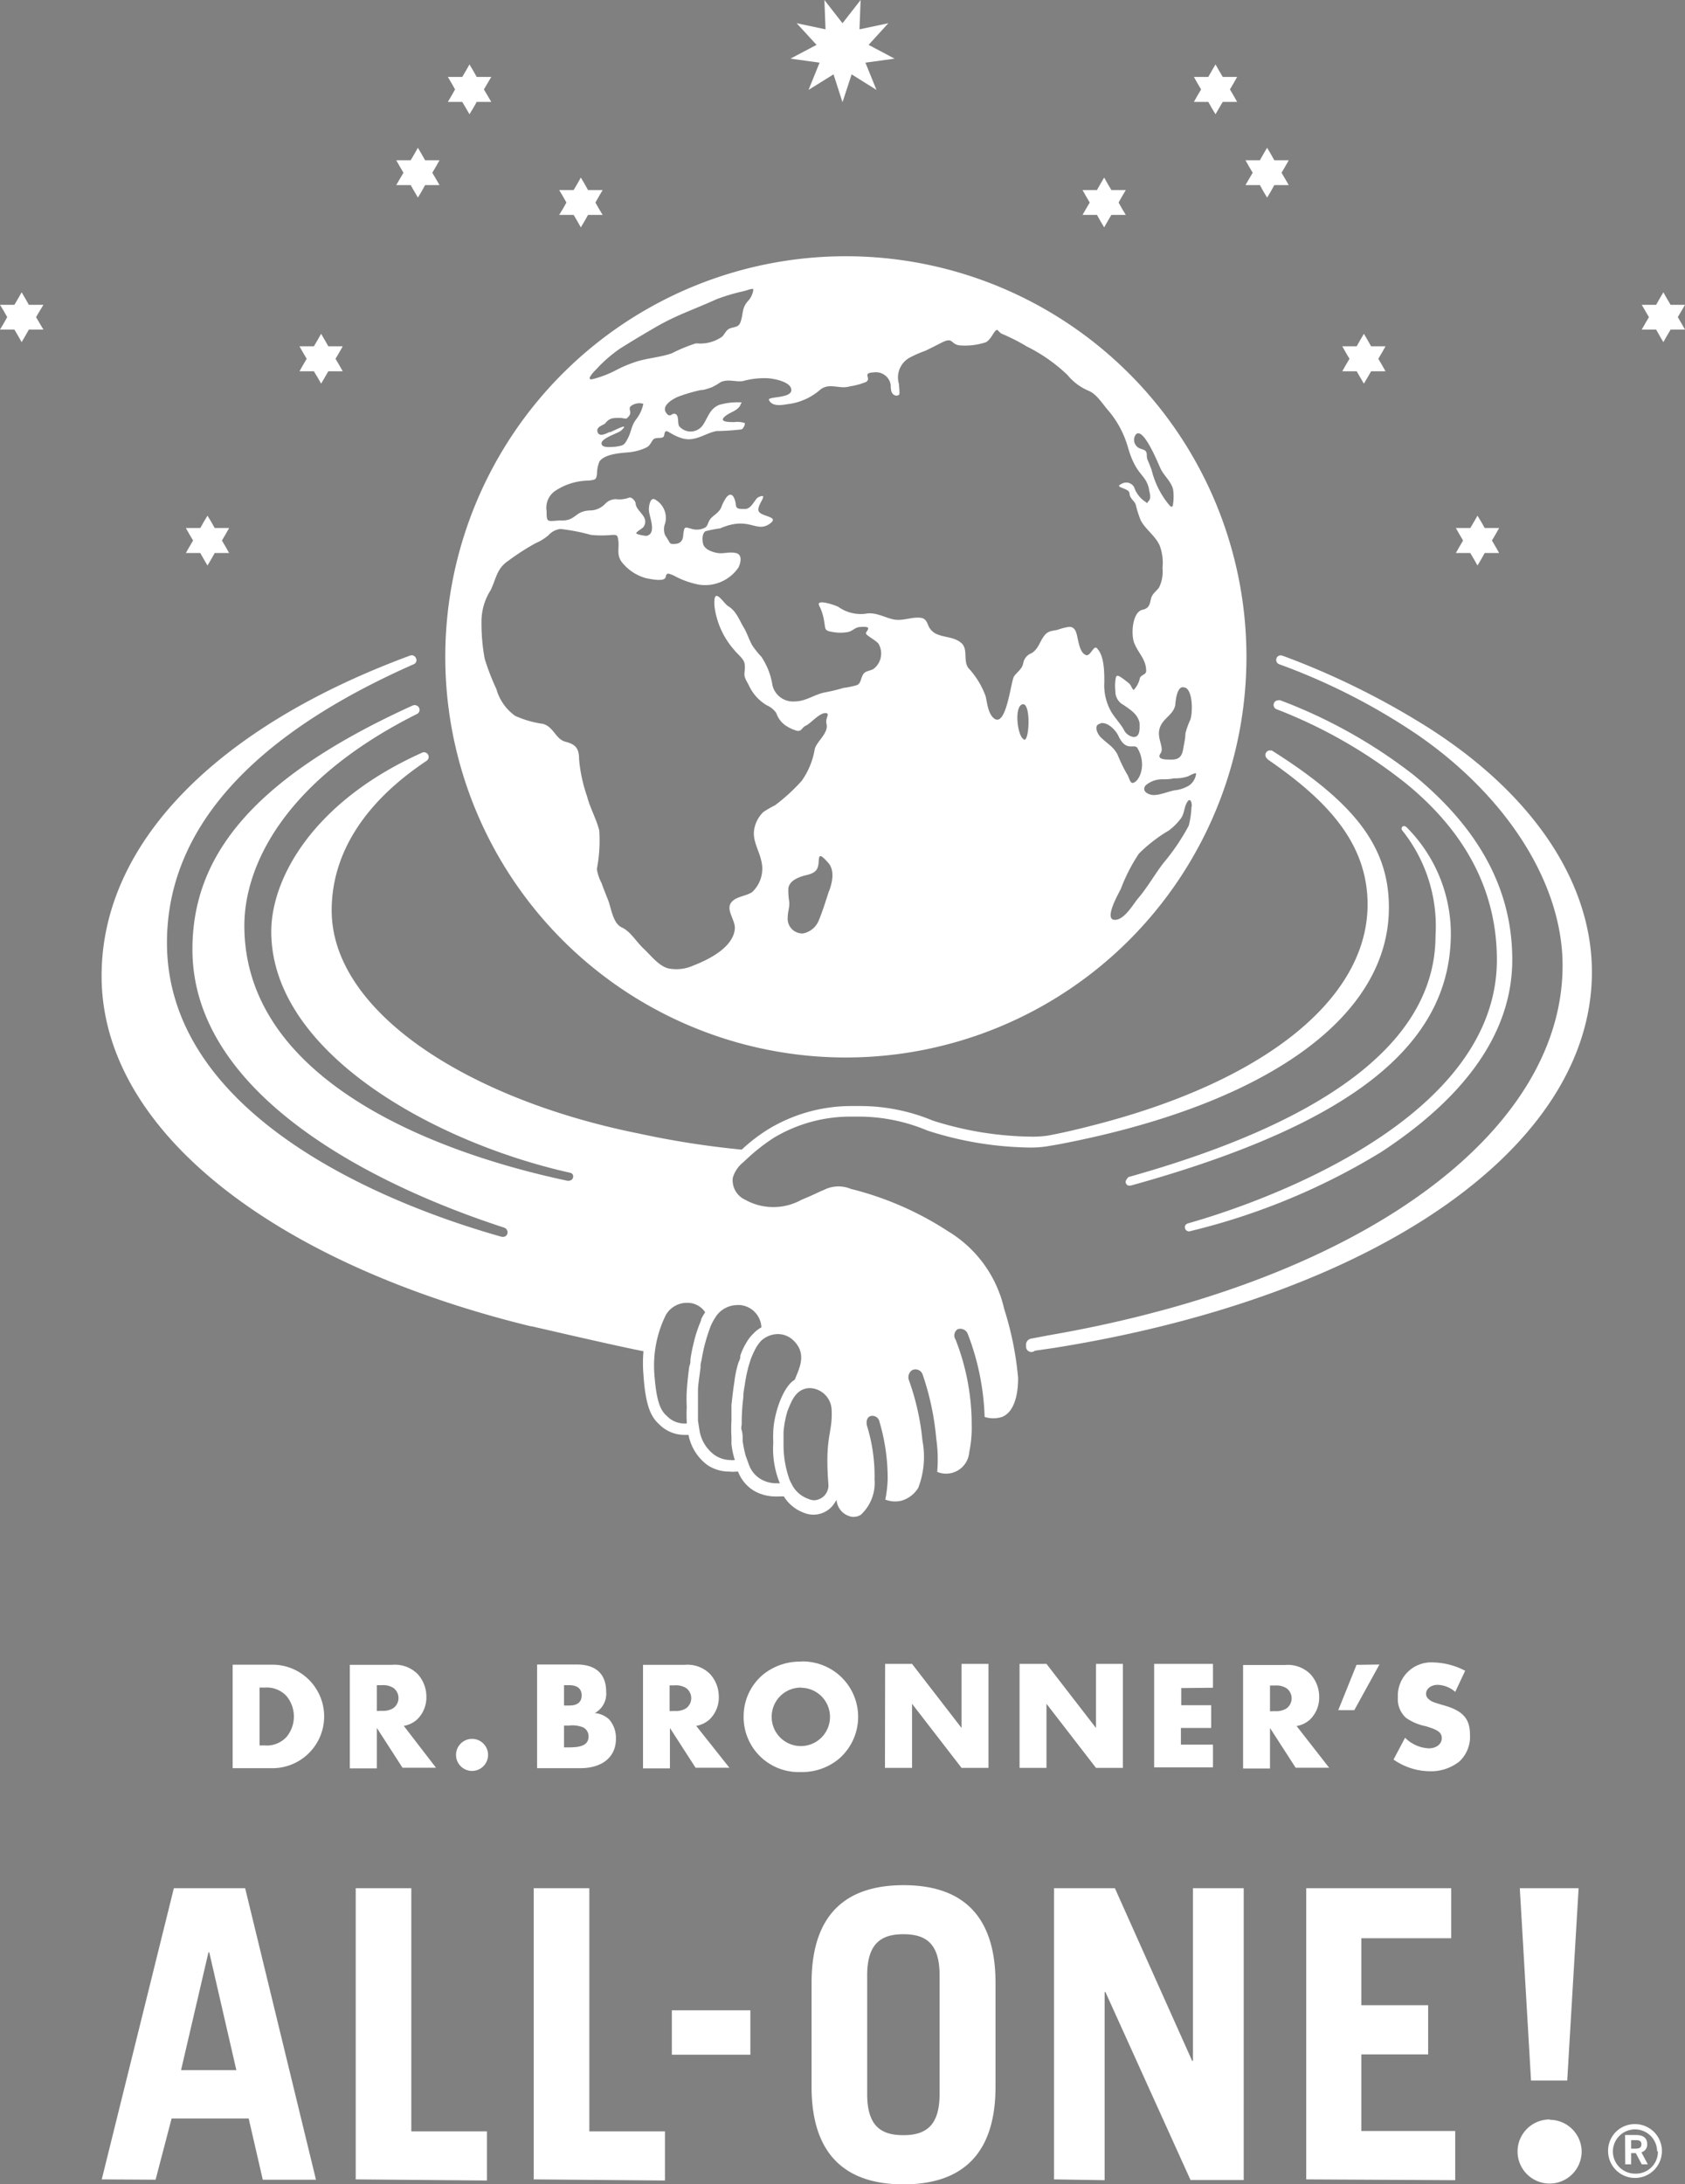
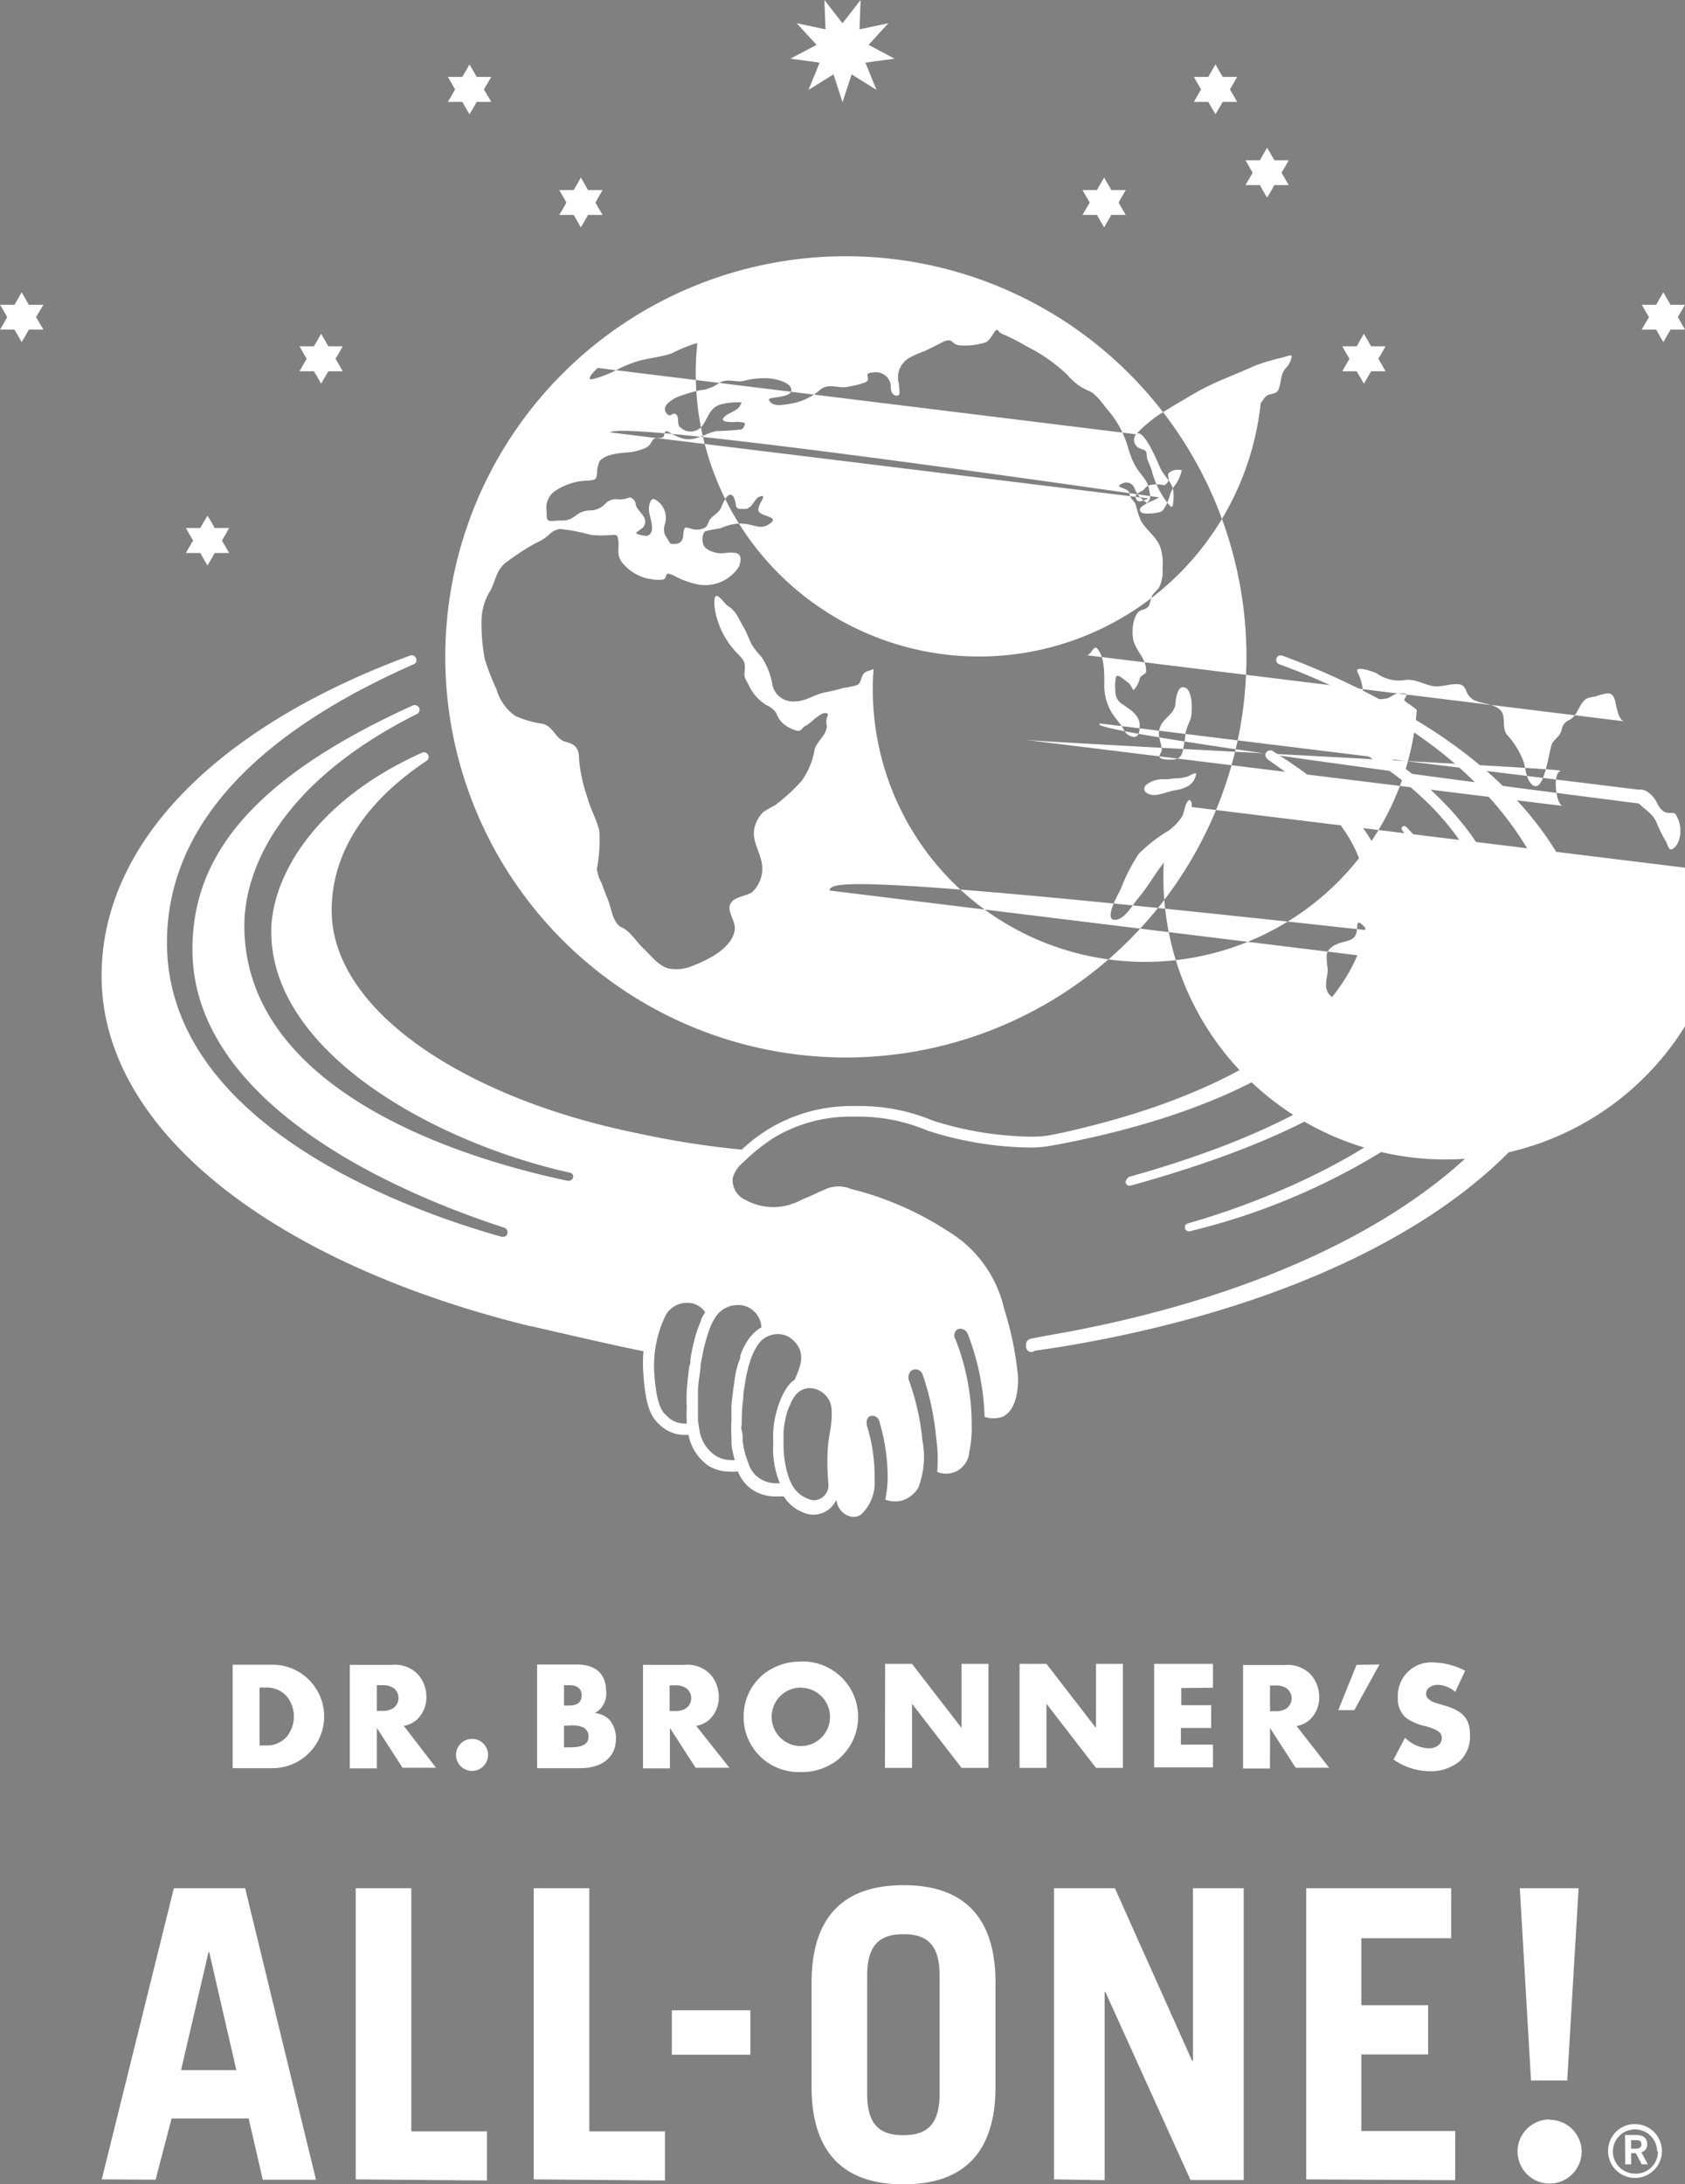
<svg xmlns="http://www.w3.org/2000/svg" id="Layer_1" data-name="Layer 1" viewBox="0 0 105.16 136.29">
  <rect x="0" y="0" width="105.16" height="136.29" fill="#808080" stroke="none" />
  <defs>
    <style>.cls-1,.cls-2,.cls-3{fill:#fff;}.cls-2{stroke:#262424;stroke-linecap:round;stroke-miterlimit:10;stroke-width:1.46px;}.cls-3{fill-rule:evenodd;}</style>
  </defs>
  <title>drbronners-logo-vert-negative</title>
  <path class="cls-1" d="M52,132.51h2.48a3.23,3.23,0,0,0,0-6.46H52Zm1.68-1.42v-3.61H54a1.67,1.67,0,0,1,1.37.54,2,2,0,0,1,0,2.53,1.67,1.67,0,0,1-1.37.54Zm9-1.22a1.67,1.67,0,0,0,.82-.39,1.91,1.91,0,0,0,.59-1.43,2.09,2.09,0,0,0-.55-1.42,2,2,0,0,0-1.59-.57H59.31v6.46H61V130l1.6,2.48h2.09ZM61,128.94v-1.61h.31a1.2,1.2,0,0,1,.72.17.78.78,0,0,1,0,1.26,1.2,1.2,0,0,1-.72.17Zm5.94,1.74a1,1,0,1,0,1,1A1,1,0,0,0,66.92,130.68ZM71,132.51h2.69c1.38,0,2.23-.7,2.23-1.83a1.76,1.76,0,0,0-.42-1.21,1.5,1.5,0,0,0-.9-.4,1.37,1.37,0,0,0,.71-1.34c0-1.09-.64-1.69-1.82-1.69H71Zm1.68-3.91v-1.27H73c.51,0,.78.22.78.64s-.27.63-.78.63Zm0,2.61v-1.36H73a1.77,1.77,0,0,1,.89.12.62.62,0,0,1,.32.56c0,.47-.35.68-1.18.68Zm8.25-1.34a1.67,1.67,0,0,0,.82-.39,1.91,1.91,0,0,0,.59-1.43,2.09,2.09,0,0,0-.55-1.42,2,2,0,0,0-1.59-.57H77.61v6.46h1.68V130l1.6,2.48H83Zm-1.66-.92v-1.61h.31a1.2,1.2,0,0,1,.72.17.78.78,0,0,1,0,1.26,1.2,1.2,0,0,1-.72.17Zm8.19-3.09a3.64,3.64,0,0,0-2.36.81,3.39,3.39,0,0,0-1.21,2.57,3.43,3.43,0,0,0,3.54,3.51,3.6,3.6,0,0,0,2.39-.81,3.46,3.46,0,0,0,.28-5A3.48,3.48,0,0,0,87.48,125.85Zm0,1.63a1.82,1.82,0,1,1-1.82,1.79A1.82,1.82,0,0,1,87.48,127.48Zm5.25,5H94.4v-4l3.09,4h1.68V126H97.49v4l-3.09-4H92.72Zm8.4,0h1.68v-4l3.09,4h1.68V126h-1.68v4l-3.09-4h-1.68Zm12.07-5V126h-3.67v6.46h3.67v-1.42h-2V130h1.89v-1.42H111.2v-1.07Zm5.22,2.39a1.67,1.67,0,0,0,.82-.39,1.91,1.91,0,0,0,.59-1.43,2.09,2.09,0,0,0-.55-1.42,2,2,0,0,0-1.59-.57h-2.61v6.46h1.68V130l1.6,2.48h2.09Zm-1.66-.92v-1.61h.31a1.2,1.2,0,0,1,.72.17.78.78,0,0,1,0,1.26,1.2,1.2,0,0,1-.72.17Zm5.4-2.9L121,128.89h1l1.57-2.85Zm6.78.37a4.48,4.48,0,0,0-2-.52,2.08,2.08,0,0,0-2.2,2.18,1.57,1.57,0,0,0,.51,1.28,3.28,3.28,0,0,0,1.23.52c.78.23,1,.4,1,.75s-.32.63-.81.63a2.23,2.23,0,0,1-1.48-.66l-.72,1.36a4,4,0,0,0,2.24.73,2.85,2.85,0,0,0,1.87-.61,2.11,2.11,0,0,0,.66-1.68c0-1-.46-1.48-1.59-1.81-.76-.22-.82-.25-1-.41a.42.42,0,0,1-.15-.32c0-.32.31-.56.72-.56a1.71,1.71,0,0,1,1.1.44Zm5.27,28a2,2,0,1,0,2,2A2,2,0,0,0,134.21,154.45Zm-87,3.76,1-3.82H53l.88,3.82h3.32L52.78,140H48.33l-4.5,18.17ZM50.49,144h.05l1.69,7.35H48.78Zm17.38,14.24v-3.07H63.15V140H59.68v18.17Zm11.11,0v-3.07H74.26V140H70.79v18.17Zm5.33-7.85v-2.77h-4.9v2.77Zm3.82,2c0,4.48,2.37,6.09,5.74,6.09s5.74-1.61,5.74-6.09v-6.49c0-4.48-2.36-6.09-5.74-6.09s-5.74,1.61-5.74,6.09Zm3.47-6.95c0-2,.88-2.57,2.26-2.57s2.26.55,2.26,2.57v7.4c0,2-.88,2.57-2.26,2.57s-2.26-.55-2.26-2.57Zm14.82,12.78V146.48h.05l5.31,11.73h3.32V140h-3.17v10.77h-.05L107.06,140h-3.8v18.17Zm21.88,0v-3.07h-5.86v-4.78h4.17v-3.07h-4.17v-4.18h5.61V140H119v18.17ZM136,140h-3.67l.7,12h2.26Zm1.84,16.4a1.66,1.66,0,0,1,1.68-1.68,1.68,1.68,0,1,1-1.68,1.68Zm3.06,0a1.38,1.38,0,1,0-1.38,1.41A1.37,1.37,0,0,0,140.95,156.44Zm-2-1h.69c.44,0,.69.19.69.56a.5.5,0,0,1-.36.52l.4.75h-.38l-.37-.7h-.29v.7h-.37Zm.67.85c.22,0,.35-.07.35-.27s-.12-.26-.35-.26h-.29v.53Z" transform="translate(-37.48 -22.17)" />
  <polygon class="cls-1" points="69.36 13.41 69.13 13.8 68.91 14.19 68.68 13.8 68.46 13.41 68.01 13.41 67.56 13.41 67.78 13.03 68.01 12.64 67.78 12.25 67.56 11.86 68.01 11.86 68.46 11.86 68.68 11.47 68.91 11.08 69.13 11.47 69.36 11.86 69.81 11.86 70.26 11.86 70.03 12.25 69.81 12.64 70.03 13.03 70.26 13.41 69.81 13.41 69.36 13.41" />
  <polygon class="cls-1" points="76.31 6.36 76.08 6.75 75.86 7.13 75.63 6.75 75.41 6.36 74.96 6.36 74.51 6.36 74.73 5.97 74.96 5.58 74.73 5.19 74.51 4.8 74.96 4.8 75.41 4.8 75.63 4.41 75.86 4.02 76.08 4.41 76.31 4.8 76.76 4.8 77.21 4.8 76.99 5.19 76.76 5.58 76.99 5.97 77.21 6.36 76.76 6.36 76.31 6.36" />
  <polygon class="cls-1" points="85.57 23.17 85.35 23.55 85.12 23.94 84.89 23.55 84.67 23.17 84.22 23.17 83.77 23.17 83.99 22.78 84.22 22.39 83.99 22 83.77 21.61 84.22 21.61 84.67 21.61 84.89 21.22 85.12 20.83 85.35 21.22 85.57 21.61 86.02 21.61 86.47 21.61 86.25 22 86.02 22.39 86.25 22.78 86.47 23.17 86.02 23.17 85.57 23.17" />
  <polygon class="cls-1" points="79.53 11.55 79.31 11.95 79.08 12.33 78.85 11.95 78.63 11.55 78.18 11.55 77.73 11.55 77.95 11.17 78.18 10.78 77.95 10.39 77.73 10 78.18 10 78.63 10 78.85 9.61 79.08 9.22 79.31 9.61 79.53 10 79.98 10 80.43 10 80.21 10.39 79.98 10.78 80.21 11.17 80.43 11.55 79.98 11.55 79.53 11.55" />
-   <polygon class="cls-1" points="92.66 34.51 92.44 34.9 92.21 35.29 91.99 34.9 91.76 34.51 91.31 34.51 90.86 34.51 91.08 34.12 91.31 33.73 91.08 33.34 90.86 32.95 91.31 32.95 91.76 32.95 91.99 32.56 92.21 32.18 92.44 32.56 92.66 32.95 93.11 32.95 93.56 32.95 93.34 33.34 93.11 33.73 93.34 34.12 93.56 34.51 93.11 34.51 92.66 34.51" />
  <polygon class="cls-1" points="12.5 34.51 12.72 34.9 12.95 35.29 13.18 34.9 13.4 34.51 13.85 34.51 14.3 34.51 14.08 34.12 13.85 33.73 14.08 33.34 14.3 32.95 13.85 32.95 13.4 32.95 13.18 32.56 12.95 32.18 12.72 32.56 12.5 32.95 12.05 32.95 11.6 32.95 11.82 33.34 12.05 33.73 11.82 34.12 11.6 34.51 12.05 34.51 12.5 34.51" />
  <polygon class="cls-1" points="104.26 20.57 104.03 20.96 103.81 21.35 103.58 20.96 103.36 20.57 102.91 20.57 102.46 20.57 102.68 20.18 102.91 19.79 102.68 19.4 102.46 19.02 102.91 19.02 103.36 19.02 103.58 18.63 103.81 18.24 104.03 18.63 104.26 19.02 104.71 19.02 105.16 19.02 104.94 19.4 104.71 19.79 104.94 20.18 105.16 20.57 104.71 20.57 104.26 20.57" />
  <polygon class="cls-1" points="0.9 20.57 1.13 20.96 1.35 21.35 1.58 20.96 1.8 20.57 2.25 20.57 2.71 20.57 2.48 20.18 2.25 19.79 2.48 19.4 2.71 19.02 2.25 19.02 1.8 19.02 1.58 18.63 1.35 18.24 1.13 18.63 0.9 19.02 0.45 19.02 0 19.02 0.23 19.4 0.45 19.79 0.23 20.18 0 20.57 0.45 20.57 0.9 20.57" />
  <polygon class="cls-1" points="35.8 13.41 36.03 13.8 36.25 14.19 36.48 13.8 36.7 13.41 37.16 13.41 37.61 13.41 37.38 13.03 37.16 12.64 37.38 12.25 37.61 11.86 37.16 11.86 36.7 11.86 36.48 11.47 36.25 11.08 36.03 11.47 35.8 11.86 35.35 11.86 34.9 11.86 35.13 12.25 35.35 12.64 35.13 13.03 34.9 13.41 35.35 13.41 35.8 13.41" />
  <polygon class="cls-1" points="28.85 6.36 29.08 6.75 29.3 7.13 29.53 6.75 29.75 6.36 30.2 6.36 30.66 6.36 30.43 5.97 30.2 5.58 30.43 5.19 30.66 4.8 30.2 4.8 29.75 4.8 29.53 4.41 29.3 4.02 29.08 4.41 28.85 4.8 28.4 4.8 27.95 4.8 28.18 5.19 28.4 5.58 28.18 5.97 27.95 6.36 28.4 6.36 28.85 6.36" />
  <polygon class="cls-1" points="19.59 23.17 19.82 23.55 20.04 23.94 20.27 23.55 20.49 23.17 20.94 23.17 21.39 23.17 21.17 22.78 20.94 22.39 21.17 22 21.39 21.61 20.94 21.61 20.49 21.61 20.27 21.22 20.04 20.83 19.82 21.22 19.59 21.61 19.14 21.61 18.69 21.61 18.91 22 19.14 22.39 18.91 22.78 18.69 23.17 19.14 23.17 19.59 23.17" />
-   <polygon class="cls-1" points="25.63 11.55 25.86 11.95 26.08 12.33 26.31 11.95 26.53 11.55 26.98 11.55 27.43 11.55 27.21 11.17 26.98 10.78 27.21 10.39 27.43 10 26.98 10 26.53 10 26.31 9.61 26.08 9.22 25.86 9.61 25.63 10 25.18 10 24.73 10 24.95 10.39 25.18 10.78 24.95 11.17 24.73 11.55 25.18 11.55 25.63 11.55" />
  <polygon class="cls-1" points="52.58 1.45 53.71 0 53.64 1.83 55.44 1.45 54.21 2.8 55.83 3.66 54.01 3.91 54.7 5.61 53.15 4.64 52.58 6.38 52.02 4.64 50.46 5.61 51.15 3.91 49.33 3.66 50.96 2.8 49.72 1.45 51.52 1.83 51.45 0 52.58 1.45" />
  <path class="cls-1" d="M107.91,95.62c11.54-3.23,19.16-8.07,19.16-15.06A9.56,9.56,0,0,0,125,74c-.14-.17.06-.41.27-.2a9.41,9.41,0,0,1,2.75,7c-.22,6.68-6.3,11.56-19.92,15.34-.2.05-.3,0-.36-.15S107.91,95.62,107.91,95.62Z" transform="translate(-37.48 -22.17)" />
  <path class="cls-2" d="M83.79,94.27" transform="translate(-37.48 -22.17)" />
  <path class="cls-3" d="M80.93,43.6H81c-.41,0-.27,0-.13,0h.05Z" transform="translate(-37.48 -22.17)" />
  <path class="cls-3" d="M81,43.59h0Z" transform="translate(-37.48 -22.17)" />
  <path class="cls-3" d="M80.94,43.6h0Z" transform="translate(-37.48 -22.17)" />
-   <path class="cls-3" d="M90.27,38.16a25,25,0,1,0,25,25A25,25,0,0,0,90.27,38.16Zm21.86,32.28a1.06,1.06,0,0,1-.43.74,2.19,2.19,0,0,1-.93.31c-.4.08-.8.26-1.2.29s-.87-.23-.6-.59a1.56,1.56,0,0,1,1-.39c.26,0,.51,0,.77-.06a2.5,2.5,0,0,0,.9-.13C112,70.42,112.12,70.4,112.12,70.44Zm-.67-5.36c.47.23.46,1.54.31,2a4.51,4.51,0,0,0-.31.87c0,.31-.08.61-.13.91-.08.53-.27.73-.81.71-.31,0-.88,0-.61-.39s-.33-1,0-1.71c.23-.51.82-.73.92-1.32C110.85,65.9,110.94,64.84,111.45,65.09Zm-3.08-15.81c.48-.46,1.4,1.88,1.54,2.16.22.45.64.77.77,1.27a3,3,0,0,1,0,.91s0,.32-.21.11a5.42,5.42,0,0,1-1.13-2.23c-.08-.21-.16-.42-.25-.62s0-.41-.12-.55-.44-.11-.6-.35A.56.56,0,0,1,108.37,49.28Zm-33.6-4.15a8.8,8.8,0,0,1,1.4-1.2c.73-.46,1.47-.9,2.21-1.33s1.37-.71,2.06-1,1.16-.48,1.73-.74a12.1,12.1,0,0,1,1.71-.51c.23-.06.54-.18.59-.13s-.08.49-.27.69c-.47.5-.31.8-.52,1.38-.11.31-.35.28-.62.37s-.34.34-.51.52A2.35,2.35,0,0,1,81,43.6h-.1a10,10,0,0,0-1.5.62c-.69.24-1.45.29-2.15.5a8,8,0,0,0-1.42.6,6.74,6.74,0,0,1-1.29.49C73.89,46,74.65,45.25,74.78,45.13Zm.76,4c-.25.12-.67.34-.77,0s.39-.41.5-.55c.25-.32.47-.32.87-.32s.38.15.59-.11-.05-.42.1-.61a.87.87,0,0,1,.8-.16,2.32,2.32,0,0,1-.42.93c-.34.43-.3.74-.54,1.21s-.29.46-.8.54c-.2,0-.84.11-.85-.21s1-.63,1.2-.78C76.86,48.48,75.9,49,75.54,49.15Zm13.7,28.59c-.21.62-.4,1.27-.65,1.87a1.33,1.33,0,0,1-1,.84.92.92,0,0,1-.95-1c0-.32.12-.63.1-.95a4.35,4.35,0,0,1-.06-.86c.06-.4.41-.59.75-.72s.77-.14,1-.43c.33-.44-.14-1.47.79-.39C89.58,76.57,89.41,77.24,89.24,77.74Zm12.15-9.4c-.41-.14-.64-2.05-.1-2.19S101.73,68.45,101.39,68.33Zm3.84-5.28c-.31-.1-.42-.69-.49-1s-.12-.77-.56-.74a3.87,3.87,0,0,0-.69.18c-.28.07-.54.05-.76.28-.36.38-.4.91-.89,1.19a.8.8,0,0,0-.5.62c-.08.37-.36.52-.57.81s-.49,3.35-1.3,2.59c-.33-.31-.38-.94-.48-1.35a5.18,5.18,0,0,0-1.08-1.76c-.33-.47,0-1.17-.43-1.55s-1-.34-1.49-.54a1,1,0,0,1-.58-.57c-.09-.22-.18-.42-.43-.46-.54-.09-1.07.18-1.63.11s-1.2-.51-1.86-.37a2.41,2.41,0,0,1-1.69-.43c-.2-.11-1.44-.53-1.19-.07a3.26,3.26,0,0,1,.31,1c.08.47,0,.56.54.64a2.66,2.66,0,0,0,.94,0c.27-.05.45-.29.72-.31,1-.09.29.29.42.44s.57.38.76.59A1.21,1.21,0,0,1,92,63.91c-.22.14-.53.11-.67.37s-.12.52-.36.64a5.36,5.36,0,0,1-.86.18,10.67,10.67,0,0,1-1.16.28c-.65.13-1.17.55-1.85.56a1.32,1.32,0,0,1-1.41-1A4.37,4.37,0,0,0,85,63.16a5.7,5.7,0,0,1-.56-.7c-.22-.37-.33-.79-.56-1.16s-.44-1-.95-1.3c-.31-.19-.95-1.35-.86,0a5.08,5.08,0,0,0,1.25,2.75c.16.21.56.52.62.79s0,.5,0,.73.19.48.3.72a2.81,2.81,0,0,0,1.09,1.19,1.39,1.39,0,0,1,.6.49,1.52,1.52,0,0,0,.56.76,2.4,2.4,0,0,0,.72.34c.3.07.31-.21.57-.32s.82-.77,1.19-.78,0,.29.09.66c.15.58-.58,1.07-.73,1.57a4.75,4.75,0,0,1-.82,2,11.43,11.43,0,0,1-1.66,1.52,7,7,0,0,0-.74.43,2,2,0,0,0-.56,1.07c-.12.69.28,1.27.43,1.92a2,2,0,0,1-.56,2c-.39.27-1.1.27-1.35.72s.32,1.07.27,1.58c-.11,1.15-1.61,1.9-2.56,2.27a2.59,2.59,0,0,1-1.6.19c-.61-.17-1.09-.82-1.54-1.24s-.81-1.07-1.36-1.32-.66-1.22-.84-1.68-.29-.72-.42-1.09a2.73,2.73,0,0,1-.29-.87A9.45,9.45,0,0,0,74.88,74c-.18-.73-.57-1.39-.76-2.13a9.55,9.55,0,0,1-.5-2.32c0-.67-.21-.93-.84-1.09s-.74-.94-1.42-1.12a6.27,6.27,0,0,1-1.73-.5,3.06,3.06,0,0,1-1.17-1.67,14.6,14.6,0,0,1-.73-1.89,12,12,0,0,1-.2-2.28A3.63,3.63,0,0,1,68.1,59c.35-.72.37-1.33,1.08-1.82a15.34,15.34,0,0,1,1.72-1.11,3.15,3.15,0,0,0,.81-.5,1.17,1.17,0,0,1,.75-.39,11.88,11.88,0,0,1,1.9.37,6.78,6.78,0,0,0,1.34,0c.27,0,.31,0,.36.29.09.51-.13.94.23,1.41a2.89,2.89,0,0,0,1.51,1c.3.06,1.15.24,1.22-.06s.14-.25.5-.11a5.35,5.35,0,0,0,1.56.57,2.52,2.52,0,0,0,2.49-1.07c.14-.29.26-.81-.17-.9s-.76.06-1.13,0-.85-.24-.92-.61,0-.65.16-.75a8.07,8.07,0,0,1,.92-.18c1.82-.79,2.23.31,3.08-.28.69-.48-.57-.43-.69-.81s.71-1.16,0-.86c-.23.1-.42.74-.84.74s-.55,0-.58-.28-.2-.91-.59-.44a2.72,2.72,0,0,0-.32.63c-.14.3-.38.42-.61.64s-.19.48-.39.61a1.11,1.11,0,0,1-.78.1c-.52-.14-.51-.2-.59.34,0,.26-.1.56-.5.58s-.26,0-.63-.54a1,1,0,0,1,0-.74,1.31,1.31,0,0,0-.63-1.49c-.32-.18-.4.49-.38.67,0,.36.52,1.45-.15,1.6-.08,0-.64-.08-.64-.17s.39-.29.46-.4c.38-.63-.45-.93-.5-1.44,0-.15-.23-.42-.4-.38a1.68,1.68,0,0,1-.82.1.9.9,0,0,0-.68.29,1.34,1.34,0,0,1-.84.41c-1.11,0-.92.67-1.95.63-.3,0-.62.07-.75,0s-.11-.3-.12-.6a1.28,1.28,0,0,1,.5-1.22,3.83,3.83,0,0,1,2.13-.67c.46-.06.46-.06.52-.43a2.05,2.05,0,0,1,.15-.76c.35-.49,1.36-.53,1.89-.58a3.21,3.21,0,0,0,.94-.25c.3-.12.33-.26.5-.51s.67,0,.71-.3c.09-.54.24-.09,1.08.18s1.45-.3,2.18-.44a15.15,15.15,0,0,0,1.53-.1c.15,0,.28-.34.24-.4a1.44,1.44,0,0,0-.65-.06c-.36,0-1.09,0-.49-.43.28-.2.68-.29.86-.61,0-.08.11-.16.07-.19a4.14,4.14,0,0,0-1.4.16c-.59.26-.67.76-1,1.25a.93.93,0,0,1-1.47.09c-.14-.17,0-.63-.23-.77s-.35.33-.62-.12.54-.89.87-1a9.92,9.92,0,0,1,1.32-.38c.23,0,.46-.1.68-.17a4.41,4.41,0,0,0,.55-.32c.47-.22.93,0,1.39-.07a5.07,5.07,0,0,1,1.44-.18c.39,0,1.4.18,1.56.61.26.69-1.48.5-1.37.75.23.5,1,.27,1.32.24a3.77,3.77,0,0,0,1.89-.89c.57-.45,1.19,0,1.84-.2a4.56,4.56,0,0,0,1-.27c.39-.23-.28-.56.47-.6a.94.94,0,0,1,1.08.78c0,.19,0,.5.2.62a.28.28,0,0,0,.31,0c.08,0,0-.59,0-.69a1.41,1.41,0,0,1,.65-1.62,7.05,7.05,0,0,1,1-.44c.36-.17.7-.35,1.06-.53.69-.33.51.11,1.06.19A4.15,4.15,0,0,0,99,43.53c.25-.12.42-.48.55-.65a.5.5,0,0,1,.11-.11c.1-.07.16.16.37.24a11.9,11.9,0,0,1,1.53.78,10.27,10.27,0,0,1,2.54,1.78,3.44,3.44,0,0,0,1.35,1c.46.2.82.77,1.14,1.15A6.12,6.12,0,0,1,107.85,50c.52,1.87,1.09,1.69,1.33,2.64,0,.17.19.56,0,.78s-.08.16-.19.08a1.76,1.76,0,0,1-.73-.93.56.56,0,0,0-.79-.2c-.52.23.48.24.5.58s.28.43.39.71a6.8,6.8,0,0,0,.32,1c.32.57.89.94,1.17,1.54a3.08,3.08,0,0,1,.18,1.42,2.21,2.21,0,0,1-.22,1.22c-.18.24-.43.39-.5.7s-.1.59-.52.68c-.66.14-.74,1.59-.51,2.11s.47.75.62,1.14a1.42,1.42,0,0,1,.11.59c0,.22-.38.23-.4.47a1.56,1.56,0,0,1-.37.69c-.09,0-.18-.32-.3-.41-.75-.59-.8-.6-.85-.17a2.9,2.9,0,0,0,0,.66.94.94,0,0,0,.51.86c.43.31.87.55,1,1.12,0,.29.06.89-.37.88a.81.81,0,0,1-.63-.49c-.21-.35-.48-.64-.72-1a3.33,3.33,0,0,1-.48-1.93c0-.61,0-1.61-.43-2.08C105.75,62.33,105.55,63.16,105.24,63.05Zm.94,4.27c.48-.09,1,.5,1.14.86.51,1,1,.32,1.19.75a2,2,0,0,1,.25,1.11c-.07.76-.49,1.06-.63,1s-.17-.35-.32-.57a10,10,0,0,1-.57-1.18c-.24-.5-.7-.73-1.07-1.11C106,68,105.67,67.41,106.17,67.32Zm5.67,5.21a5.62,5.62,0,0,1-.17,1.18A13.39,13.39,0,0,1,110.11,76c-.57.73-1,1.53-1.62,2.25-.31.38-.82,1.28-1.39,1.32-.81.06.23-1.71.33-1.93a11,11,0,0,1,1.12-2.19A9.2,9.2,0,0,1,110.42,74a3.62,3.62,0,0,0,.78-.79c.2-.29.18-.69.38-1S111.89,72.31,111.85,72.53Z" transform="translate(-37.48 -22.17)" />
+   <path class="cls-3" d="M90.27,38.16a25,25,0,1,0,25,25A25,25,0,0,0,90.27,38.16Zm21.86,32.28a1.06,1.06,0,0,1-.43.74,2.19,2.19,0,0,1-.93.31c-.4.08-.8.26-1.2.29s-.87-.23-.6-.59a1.56,1.56,0,0,1,1-.39c.26,0,.51,0,.77-.06a2.5,2.5,0,0,0,.9-.13C112,70.42,112.12,70.4,112.12,70.44Zm-.67-5.36c.47.23.46,1.54.31,2a4.51,4.51,0,0,0-.31.87c0,.31-.08.61-.13.91-.08.53-.27.73-.81.71-.31,0-.88,0-.61-.39s-.33-1,0-1.71c.23-.51.82-.73.92-1.32C110.85,65.9,110.94,64.84,111.45,65.09Zm-3.08-15.81c.48-.46,1.4,1.88,1.54,2.16.22.45.64.77.77,1.27a3,3,0,0,1,0,.91s0,.32-.21.11a5.42,5.42,0,0,1-1.13-2.23c-.08-.21-.16-.42-.25-.62s0-.41-.12-.55-.44-.11-.6-.35A.56.56,0,0,1,108.37,49.28Za8.8,8.8,0,0,1,1.4-1.2c.73-.46,1.47-.9,2.21-1.33s1.37-.71,2.06-1,1.16-.48,1.73-.74a12.1,12.1,0,0,1,1.71-.51c.23-.06.54-.18.59-.13s-.08.49-.27.69c-.47.5-.31.8-.52,1.38-.11.31-.35.28-.62.37s-.34.34-.51.52A2.35,2.35,0,0,1,81,43.6h-.1a10,10,0,0,0-1.5.62c-.69.24-1.45.29-2.15.5a8,8,0,0,0-1.42.6,6.74,6.74,0,0,1-1.29.49C73.89,46,74.65,45.25,74.78,45.13Zm.76,4c-.25.12-.67.34-.77,0s.39-.41.5-.55c.25-.32.47-.32.87-.32s.38.15.59-.11-.05-.42.1-.61a.87.87,0,0,1,.8-.16,2.32,2.32,0,0,1-.42.93c-.34.43-.3.74-.54,1.21s-.29.46-.8.54c-.2,0-.84.11-.85-.21s1-.63,1.2-.78C76.86,48.48,75.9,49,75.54,49.15Zm13.7,28.59c-.21.62-.4,1.27-.65,1.87a1.33,1.33,0,0,1-1,.84.92.92,0,0,1-.95-1c0-.32.12-.63.1-.95a4.35,4.35,0,0,1-.06-.86c.06-.4.41-.59.75-.72s.77-.14,1-.43c.33-.44-.14-1.47.79-.39C89.58,76.57,89.41,77.24,89.24,77.74Zm12.15-9.4c-.41-.14-.64-2.05-.1-2.19S101.73,68.45,101.39,68.33Zm3.84-5.28c-.31-.1-.42-.69-.49-1s-.12-.77-.56-.74a3.87,3.87,0,0,0-.69.18c-.28.07-.54.05-.76.28-.36.38-.4.91-.89,1.19a.8.8,0,0,0-.5.62c-.08.37-.36.52-.57.81s-.49,3.35-1.3,2.59c-.33-.31-.38-.94-.48-1.35a5.18,5.18,0,0,0-1.08-1.76c-.33-.47,0-1.17-.43-1.55s-1-.34-1.49-.54a1,1,0,0,1-.58-.57c-.09-.22-.18-.42-.43-.46-.54-.09-1.07.18-1.63.11s-1.2-.51-1.86-.37a2.41,2.41,0,0,1-1.69-.43c-.2-.11-1.44-.53-1.19-.07a3.26,3.26,0,0,1,.31,1c.08.47,0,.56.54.64a2.66,2.66,0,0,0,.94,0c.27-.05.45-.29.72-.31,1-.09.29.29.42.44s.57.38.76.59A1.21,1.21,0,0,1,92,63.91c-.22.14-.53.11-.67.37s-.12.52-.36.64a5.36,5.36,0,0,1-.86.18,10.67,10.67,0,0,1-1.16.28c-.65.13-1.17.55-1.85.56a1.32,1.32,0,0,1-1.41-1A4.37,4.37,0,0,0,85,63.16a5.7,5.7,0,0,1-.56-.7c-.22-.37-.33-.79-.56-1.16s-.44-1-.95-1.3c-.31-.19-.95-1.35-.86,0a5.08,5.08,0,0,0,1.25,2.75c.16.21.56.52.62.79s0,.5,0,.73.19.48.3.72a2.81,2.81,0,0,0,1.09,1.19,1.39,1.39,0,0,1,.6.49,1.52,1.52,0,0,0,.56.76,2.4,2.4,0,0,0,.72.34c.3.07.31-.21.57-.32s.82-.77,1.19-.78,0,.29.09.66c.15.58-.58,1.07-.73,1.57a4.75,4.75,0,0,1-.82,2,11.43,11.43,0,0,1-1.66,1.52,7,7,0,0,0-.74.43,2,2,0,0,0-.56,1.07c-.12.69.28,1.27.43,1.92a2,2,0,0,1-.56,2c-.39.27-1.1.27-1.35.72s.32,1.07.27,1.58c-.11,1.15-1.61,1.9-2.56,2.27a2.59,2.59,0,0,1-1.6.19c-.61-.17-1.09-.82-1.54-1.24s-.81-1.07-1.36-1.32-.66-1.22-.84-1.68-.29-.72-.42-1.09a2.73,2.73,0,0,1-.29-.87A9.45,9.45,0,0,0,74.88,74c-.18-.73-.57-1.39-.76-2.13a9.55,9.55,0,0,1-.5-2.32c0-.67-.21-.93-.84-1.09s-.74-.94-1.42-1.12a6.27,6.27,0,0,1-1.73-.5,3.06,3.06,0,0,1-1.17-1.67,14.6,14.6,0,0,1-.73-1.89,12,12,0,0,1-.2-2.28A3.63,3.63,0,0,1,68.1,59c.35-.72.37-1.33,1.08-1.82a15.34,15.34,0,0,1,1.72-1.11,3.15,3.15,0,0,0,.81-.5,1.17,1.17,0,0,1,.75-.39,11.88,11.88,0,0,1,1.9.37,6.78,6.78,0,0,0,1.34,0c.27,0,.31,0,.36.29.09.51-.13.94.23,1.41a2.89,2.89,0,0,0,1.51,1c.3.06,1.15.24,1.22-.06s.14-.25.5-.11a5.35,5.35,0,0,0,1.56.57,2.52,2.52,0,0,0,2.49-1.07c.14-.29.26-.81-.17-.9s-.76.06-1.13,0-.85-.24-.92-.61,0-.65.16-.75a8.07,8.07,0,0,1,.92-.18c1.82-.79,2.23.31,3.08-.28.69-.48-.57-.43-.69-.81s.71-1.16,0-.86c-.23.1-.42.74-.84.74s-.55,0-.58-.28-.2-.91-.59-.44a2.72,2.72,0,0,0-.32.63c-.14.3-.38.42-.61.64s-.19.48-.39.61a1.11,1.11,0,0,1-.78.1c-.52-.14-.51-.2-.59.34,0,.26-.1.56-.5.58s-.26,0-.63-.54a1,1,0,0,1,0-.74,1.31,1.31,0,0,0-.63-1.49c-.32-.18-.4.49-.38.67,0,.36.52,1.45-.15,1.6-.08,0-.64-.08-.64-.17s.39-.29.46-.4c.38-.63-.45-.93-.5-1.44,0-.15-.23-.42-.4-.38a1.68,1.68,0,0,1-.82.1.9.9,0,0,0-.68.29,1.34,1.34,0,0,1-.84.41c-1.11,0-.92.67-1.95.63-.3,0-.62.07-.75,0s-.11-.3-.12-.6a1.28,1.28,0,0,1,.5-1.22,3.83,3.83,0,0,1,2.13-.67c.46-.06.46-.06.52-.43a2.05,2.05,0,0,1,.15-.76c.35-.49,1.36-.53,1.89-.58a3.21,3.21,0,0,0,.94-.25c.3-.12.33-.26.5-.51s.67,0,.71-.3c.09-.54.24-.09,1.08.18s1.45-.3,2.18-.44a15.15,15.15,0,0,0,1.53-.1c.15,0,.28-.34.24-.4a1.44,1.44,0,0,0-.65-.06c-.36,0-1.09,0-.49-.43.28-.2.68-.29.86-.61,0-.08.11-.16.07-.19a4.14,4.14,0,0,0-1.4.16c-.59.26-.67.76-1,1.25a.93.93,0,0,1-1.47.09c-.14-.17,0-.63-.23-.77s-.35.33-.62-.12.54-.89.87-1a9.92,9.92,0,0,1,1.32-.38c.23,0,.46-.1.68-.17a4.41,4.41,0,0,0,.55-.32c.47-.22.93,0,1.39-.07a5.07,5.07,0,0,1,1.44-.18c.39,0,1.4.18,1.56.61.26.69-1.48.5-1.37.75.23.5,1,.27,1.32.24a3.77,3.77,0,0,0,1.89-.89c.57-.45,1.19,0,1.84-.2a4.56,4.56,0,0,0,1-.27c.39-.23-.28-.56.47-.6a.94.94,0,0,1,1.08.78c0,.19,0,.5.2.62a.28.28,0,0,0,.31,0c.08,0,0-.59,0-.69a1.41,1.41,0,0,1,.65-1.62,7.05,7.05,0,0,1,1-.44c.36-.17.7-.35,1.06-.53.69-.33.51.11,1.06.19A4.15,4.15,0,0,0,99,43.53c.25-.12.42-.48.55-.65a.5.5,0,0,1,.11-.11c.1-.07.16.16.37.24a11.9,11.9,0,0,1,1.53.78,10.27,10.27,0,0,1,2.54,1.78,3.44,3.44,0,0,0,1.35,1c.46.2.82.77,1.14,1.15A6.12,6.12,0,0,1,107.85,50c.52,1.87,1.09,1.69,1.33,2.64,0,.17.19.56,0,.78s-.08.16-.19.08a1.76,1.76,0,0,1-.73-.93.56.56,0,0,0-.79-.2c-.52.23.48.24.5.58s.28.43.39.71a6.8,6.8,0,0,0,.32,1c.32.57.89.94,1.17,1.54a3.08,3.08,0,0,1,.18,1.42,2.21,2.21,0,0,1-.22,1.22c-.18.24-.43.39-.5.7s-.1.59-.52.68c-.66.14-.74,1.59-.51,2.11s.47.75.62,1.14a1.42,1.42,0,0,1,.11.59c0,.22-.38.23-.4.47a1.56,1.56,0,0,1-.37.69c-.09,0-.18-.32-.3-.41-.75-.59-.8-.6-.85-.17a2.9,2.9,0,0,0,0,.66.94.94,0,0,0,.51.86c.43.31.87.55,1,1.12,0,.29.06.89-.37.88a.81.81,0,0,1-.63-.49c-.21-.35-.48-.64-.72-1a3.33,3.33,0,0,1-.48-1.93c0-.61,0-1.61-.43-2.08C105.75,62.33,105.55,63.16,105.24,63.05Zm.94,4.27c.48-.09,1,.5,1.14.86.51,1,1,.32,1.19.75a2,2,0,0,1,.25,1.11c-.07.76-.49,1.06-.63,1s-.17-.35-.32-.57a10,10,0,0,1-.57-1.18c-.24-.5-.7-.73-1.07-1.11C106,68,105.67,67.41,106.17,67.32Zm5.67,5.21a5.62,5.62,0,0,1-.17,1.18A13.39,13.39,0,0,1,110.11,76c-.57.73-1,1.53-1.62,2.25-.31.38-.82,1.28-1.39,1.32-.81.06.23-1.71.33-1.93a11,11,0,0,1,1.12-2.19A9.2,9.2,0,0,1,110.42,74a3.62,3.62,0,0,0,.78-.79c.2-.29.18-.69.38-1S111.89,72.31,111.85,72.53Z" transform="translate(-37.48 -22.17)" />
  <path class="cls-1" d="M125.69,70.52a31.76,31.76,0,0,0-8.31-4.65.28.28,0,0,0-.13,0h0a.29.29,0,0,0-.07.57h0a30.7,30.7,0,0,1,8.06,4.63c3.85,3.15,5.66,6.86,5.66,11,0,10.83-17.25,15.87-19.24,16.43-.21.06-.27.18-.21.36a.26.26,0,0,0,.34.13,41.48,41.48,0,0,0,11.89-4.93c5.34-3.5,8.18-7.53,8.18-12S129.71,73.81,125.69,70.52Z" transform="translate(-37.48 -22.17)" />
  <path class="cls-3" d="M101.07,108h0Z" transform="translate(-37.48 -22.17)" />
  <path class="cls-3" d="M116.85,69h0l-.12,0h0a.25.25,0,0,0-.19.08.29.29,0,0,0,0,.41.53.53,0,0,0,.13.12c3.57,2.47,6.16,5.13,6.16,9,0,5.92-6.5,11.12-17.36,13.84,0,0-1.4.37-2.63.59a6.64,6.64,0,0,1-1,.06,20.93,20.93,0,0,1-6.14-1,11.79,11.79,0,0,0-4.45-.91h-.61a10,10,0,0,0-5.2,1.44,10.69,10.69,0,0,0-1.67,1.28,55,55,0,0,1-6.4-1c-10.69-2.14-19.19-7.6-19.19-13.93,0-3.5,2-6.72,5.92-9.33h0a.29.29,0,1,0-.32-.49C57,72.21,54.41,77,54.41,80.3c0,7.6,10.3,13.2,18.68,15.06a.23.23,0,0,1,.15.3c-.07.24-.36.19-.36.19C64.17,94,52.73,89.38,52.73,79.93,52.73,76.4,55,71,63.47,66.74h0a.29.29,0,0,0-.05-.56.21.21,0,0,0-.14,0h0l-.12.05C52.68,71,49.49,76,49.49,81.42c0,9,11.15,14.66,19.46,17.36a.31.31,0,0,1,.19.39c-.1.27-.42.16-.42.16C60.74,97.07,47.9,91.47,47.9,81c0-7,5.17-12.87,15.4-17.38a.27.27,0,0,0,.14-.38.29.29,0,0,0-.34-.17c-12,4.42-19.28,11.66-19.28,20,0,9.77,11,18,26.77,21.86h.05l2,.46c1.62.37,3.81.87,5,1.1a8.35,8.35,0,0,0,0,1.5c.13,1.94.48,2.62,1,3.08a2.2,2.2,0,0,0,1.52.64h.29a3.05,3.05,0,0,0,1.19,1.89A2.43,2.43,0,0,0,83,114a2.09,2.09,0,0,0,.45,0l.09,0a2.39,2.39,0,0,0,1,1.2,2.63,2.63,0,0,0,1.23.35,2.73,2.73,0,0,0,.36,0h0l.27,0a2.44,2.44,0,0,0,1.2,1,1.59,1.59,0,0,0,.66.14,1.56,1.56,0,0,0,1.14-.51l.09-.11c.08-.11.12-.18.2-.3a1.15,1.15,0,0,0,.76,1,.83.83,0,0,0,.76-.08h0a2.7,2.7,0,0,0,.85-2.19,10.61,10.61,0,0,0-.47-3.35c-.07-.27,0-.54.21-.61a.45.45,0,0,1,.57.36,12.44,12.44,0,0,1,.51,3.55,7.61,7.61,0,0,1-.15,1.3,1.7,1.7,0,0,0,1,.07,1.82,1.82,0,0,0,1.06-.81,5.42,5.42,0,0,0,.26-2.94,15.58,15.58,0,0,0-.84-3.76.53.53,0,0,1,.2-.64.47.47,0,0,1,.65.27,16.75,16.75,0,0,1,.85,4,9.06,9.06,0,0,1,.06,2.08,1.45,1.45,0,0,0,2-1.23,7.49,7.49,0,0,0,.15-1.8c0-.08,0-.14,0-.22a14.55,14.55,0,0,0-1-5,.47.47,0,0,1,.12-.65.5.5,0,0,1,.63.27,15.74,15.74,0,0,1,1.06,5.2,1.78,1.78,0,0,0,1.09,0c.72-.29,1-1.29,1-2.43h0a20,20,0,0,0-.87-4.31A7.62,7.62,0,0,0,96.64,99a19.84,19.84,0,0,0-6.06-2.64,2,2,0,0,0-1.69.07c-.5.2-.38.19-1.39.61a3.61,3.61,0,0,1-3.51,0,1.34,1.34,0,0,1-.78-1.36,1.93,1.93,0,0,1,.68-1,12.17,12.17,0,0,1,1.9-1.52,9.31,9.31,0,0,1,4.79-1.31h.59a11.08,11.08,0,0,1,4.19.87,21.55,21.55,0,0,0,6.4,1.06,6.51,6.51,0,0,0,1.09-.08l.7-.12c12.92-2.46,20.61-7.92,20.61-14.77C124.17,75,122,72.25,116.85,69ZM80.57,107c0,.14,0,.28-.07.42-.08.59-.13,1.11-.16,1.55a9.57,9.57,0,0,0,0,1,8.42,8.42,0,0,0,0,.92V111h-.18a1.5,1.5,0,0,1-1.06-.47c-.35-.3-.65-.78-.78-2.6a7.1,7.1,0,0,1,.72-3.71,1.52,1.52,0,0,1,1.26-.75h.06a1.32,1.32,0,0,1,1.13.59,3.25,3.25,0,0,0-.25.43v.05l-.07.18a8.36,8.36,0,0,0-.41,1.3C80.69,106.31,80.62,106.64,80.57,107ZM88,108.79H88a1.41,1.41,0,0,1,1.38,1.33c.08,1.51-.44,1.63-.2,4.67a.93.93,0,0,1-.88,1,.9.9,0,0,1-.38-.09,1.81,1.81,0,0,1-1-.86l-.07-.13-.09-.19a6.43,6.43,0,0,1-.38-2.14c0-.06,0-.12,0-.18s0-.32,0-.47v-.2a6.19,6.19,0,0,1,.25-1.32C86.85,109.7,87.1,108.83,88,108.79ZM86,105.42a1.39,1.39,0,0,1,1,.4c.87.84.35,1.76.08,2.45-.76.44-1.31,2.19-1.34,3.22v0a7.06,7.06,0,0,0,0,.71,5.66,5.66,0,0,0,.41,2.53l-.3,0a1.94,1.94,0,0,1-.91-.27,1.72,1.72,0,0,1-.71-.86l-.21-.58a7,7,0,0,1-.19-.92V112c0-.19,0-.37-.06-.57s0-.28,0-.41a12.47,12.47,0,0,1,.1-1.64c0-.36.07-.63.1-.85a9.56,9.56,0,0,1,.23-1.11l.12-.39a5,5,0,0,1,.38-.82,2.79,2.79,0,0,1,.28-.37A1.56,1.56,0,0,1,86,105.42Zm-2.55-1.81.24,0A1.47,1.47,0,0,1,85,105a1.92,1.92,0,0,0-.51.4,2.25,2.25,0,0,0-.39.49l0,0a4,4,0,0,0-.42.88l0,.09c0,.11-.07.22-.11.33a6.33,6.33,0,0,0-.26,1.23c-.07.42-.12.88-.18,1.42,0,.24,0,.57,0,1a8.09,8.09,0,0,0,0,1c0,.15,0,.29,0,.44v0a5,5,0,0,0,.21,1,1.38,1.38,0,0,1-.3,0,1.77,1.77,0,0,1-1-.34,2.37,2.37,0,0,1-.9-1.48l-.1-.63v0s0-.1,0-.15c0-.27,0-.48,0-.69s0-.61,0-1,.08-.83.16-1.47c0-.14,0-.27.05-.4q.08-.49.18-.91a11.57,11.57,0,0,1,.4-1.28,3.29,3.29,0,0,1,.27-.51l.09-.14A1.63,1.63,0,0,1,83.47,103.61Z" transform="translate(-37.48 -22.17)" />
  <path class="cls-1" d="M102.06,106.46l1.23-.18c20.13-3.22,33.54-12.55,33.54-23.45,0-5.9-4.07-11.59-11-15.74a48.47,48.47,0,0,0-8.3-4,.34.34,0,0,0-.24,0h0a.29.29,0,0,0,.05.54A39.4,39.4,0,0,1,126,68.06c5.51,3.82,9,9.23,9,14.36,0,9-9.35,17.23-24.81,21.47l-1.14.3q-2.91.75-6.09,1.3l-1.11.21a.39.39,0,0,0-.33.46A.33.33,0,0,0,102.06,106.46Z" transform="translate(-37.48 -22.17)" />
</svg>